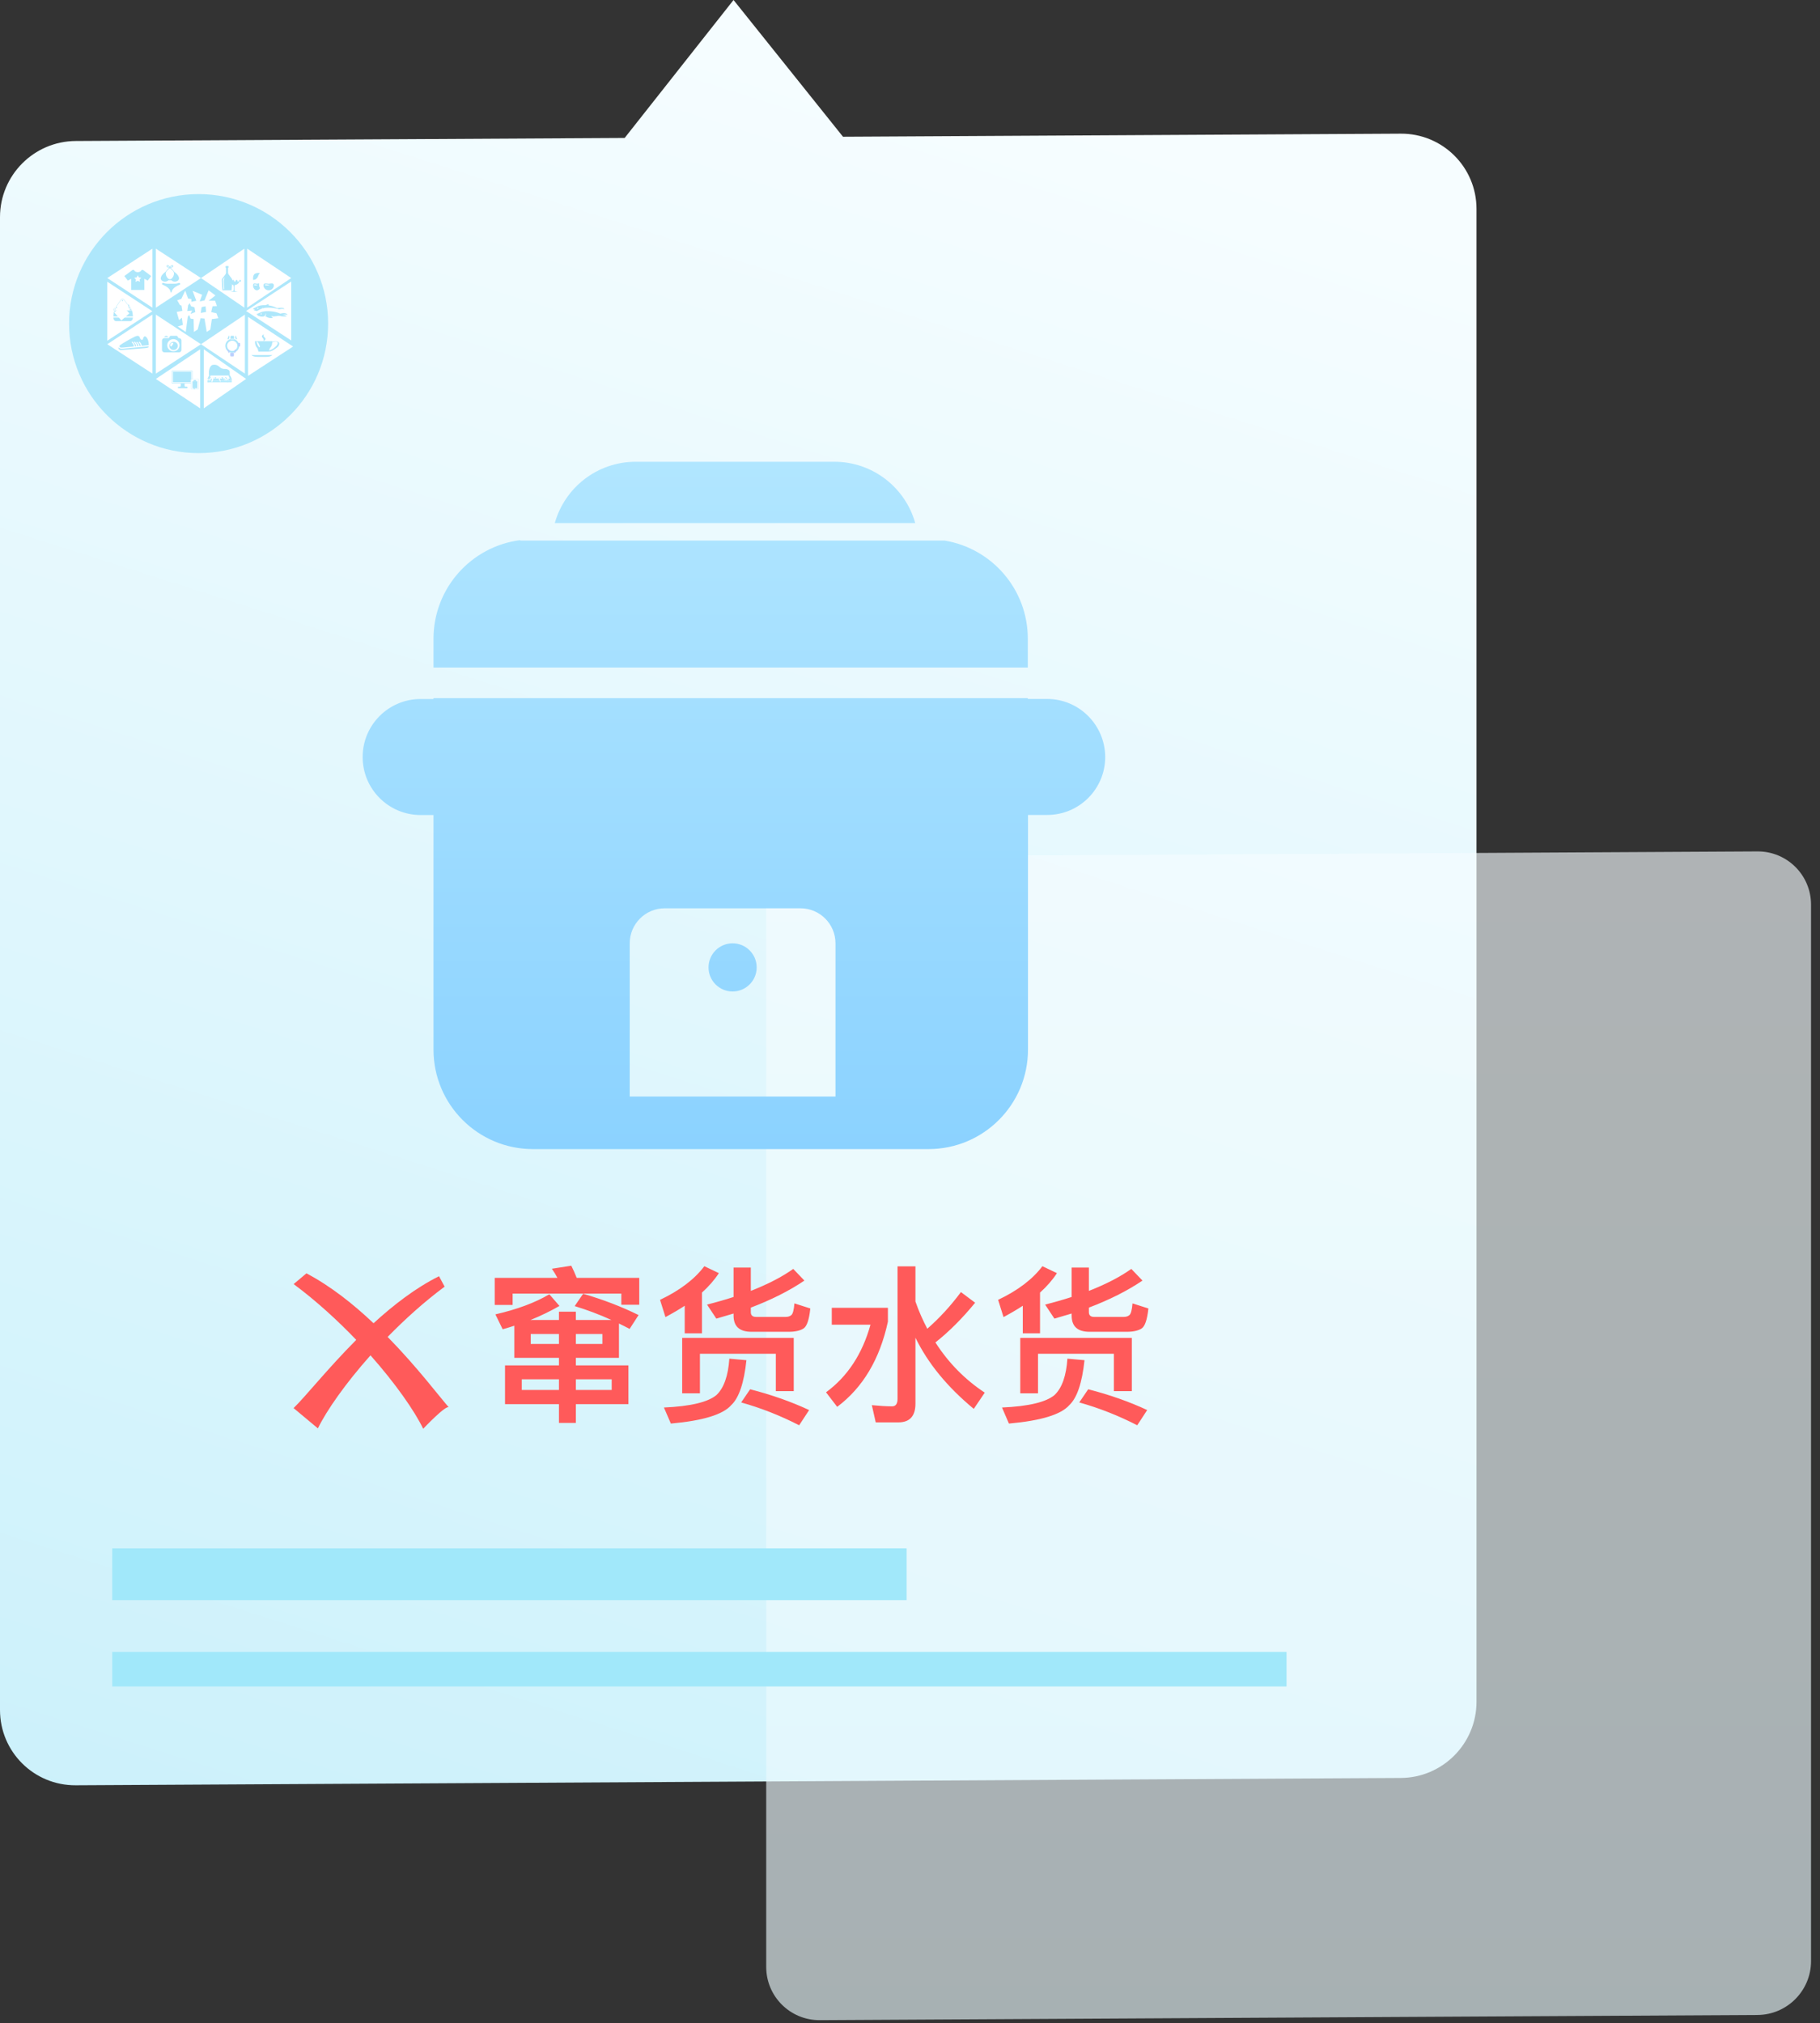
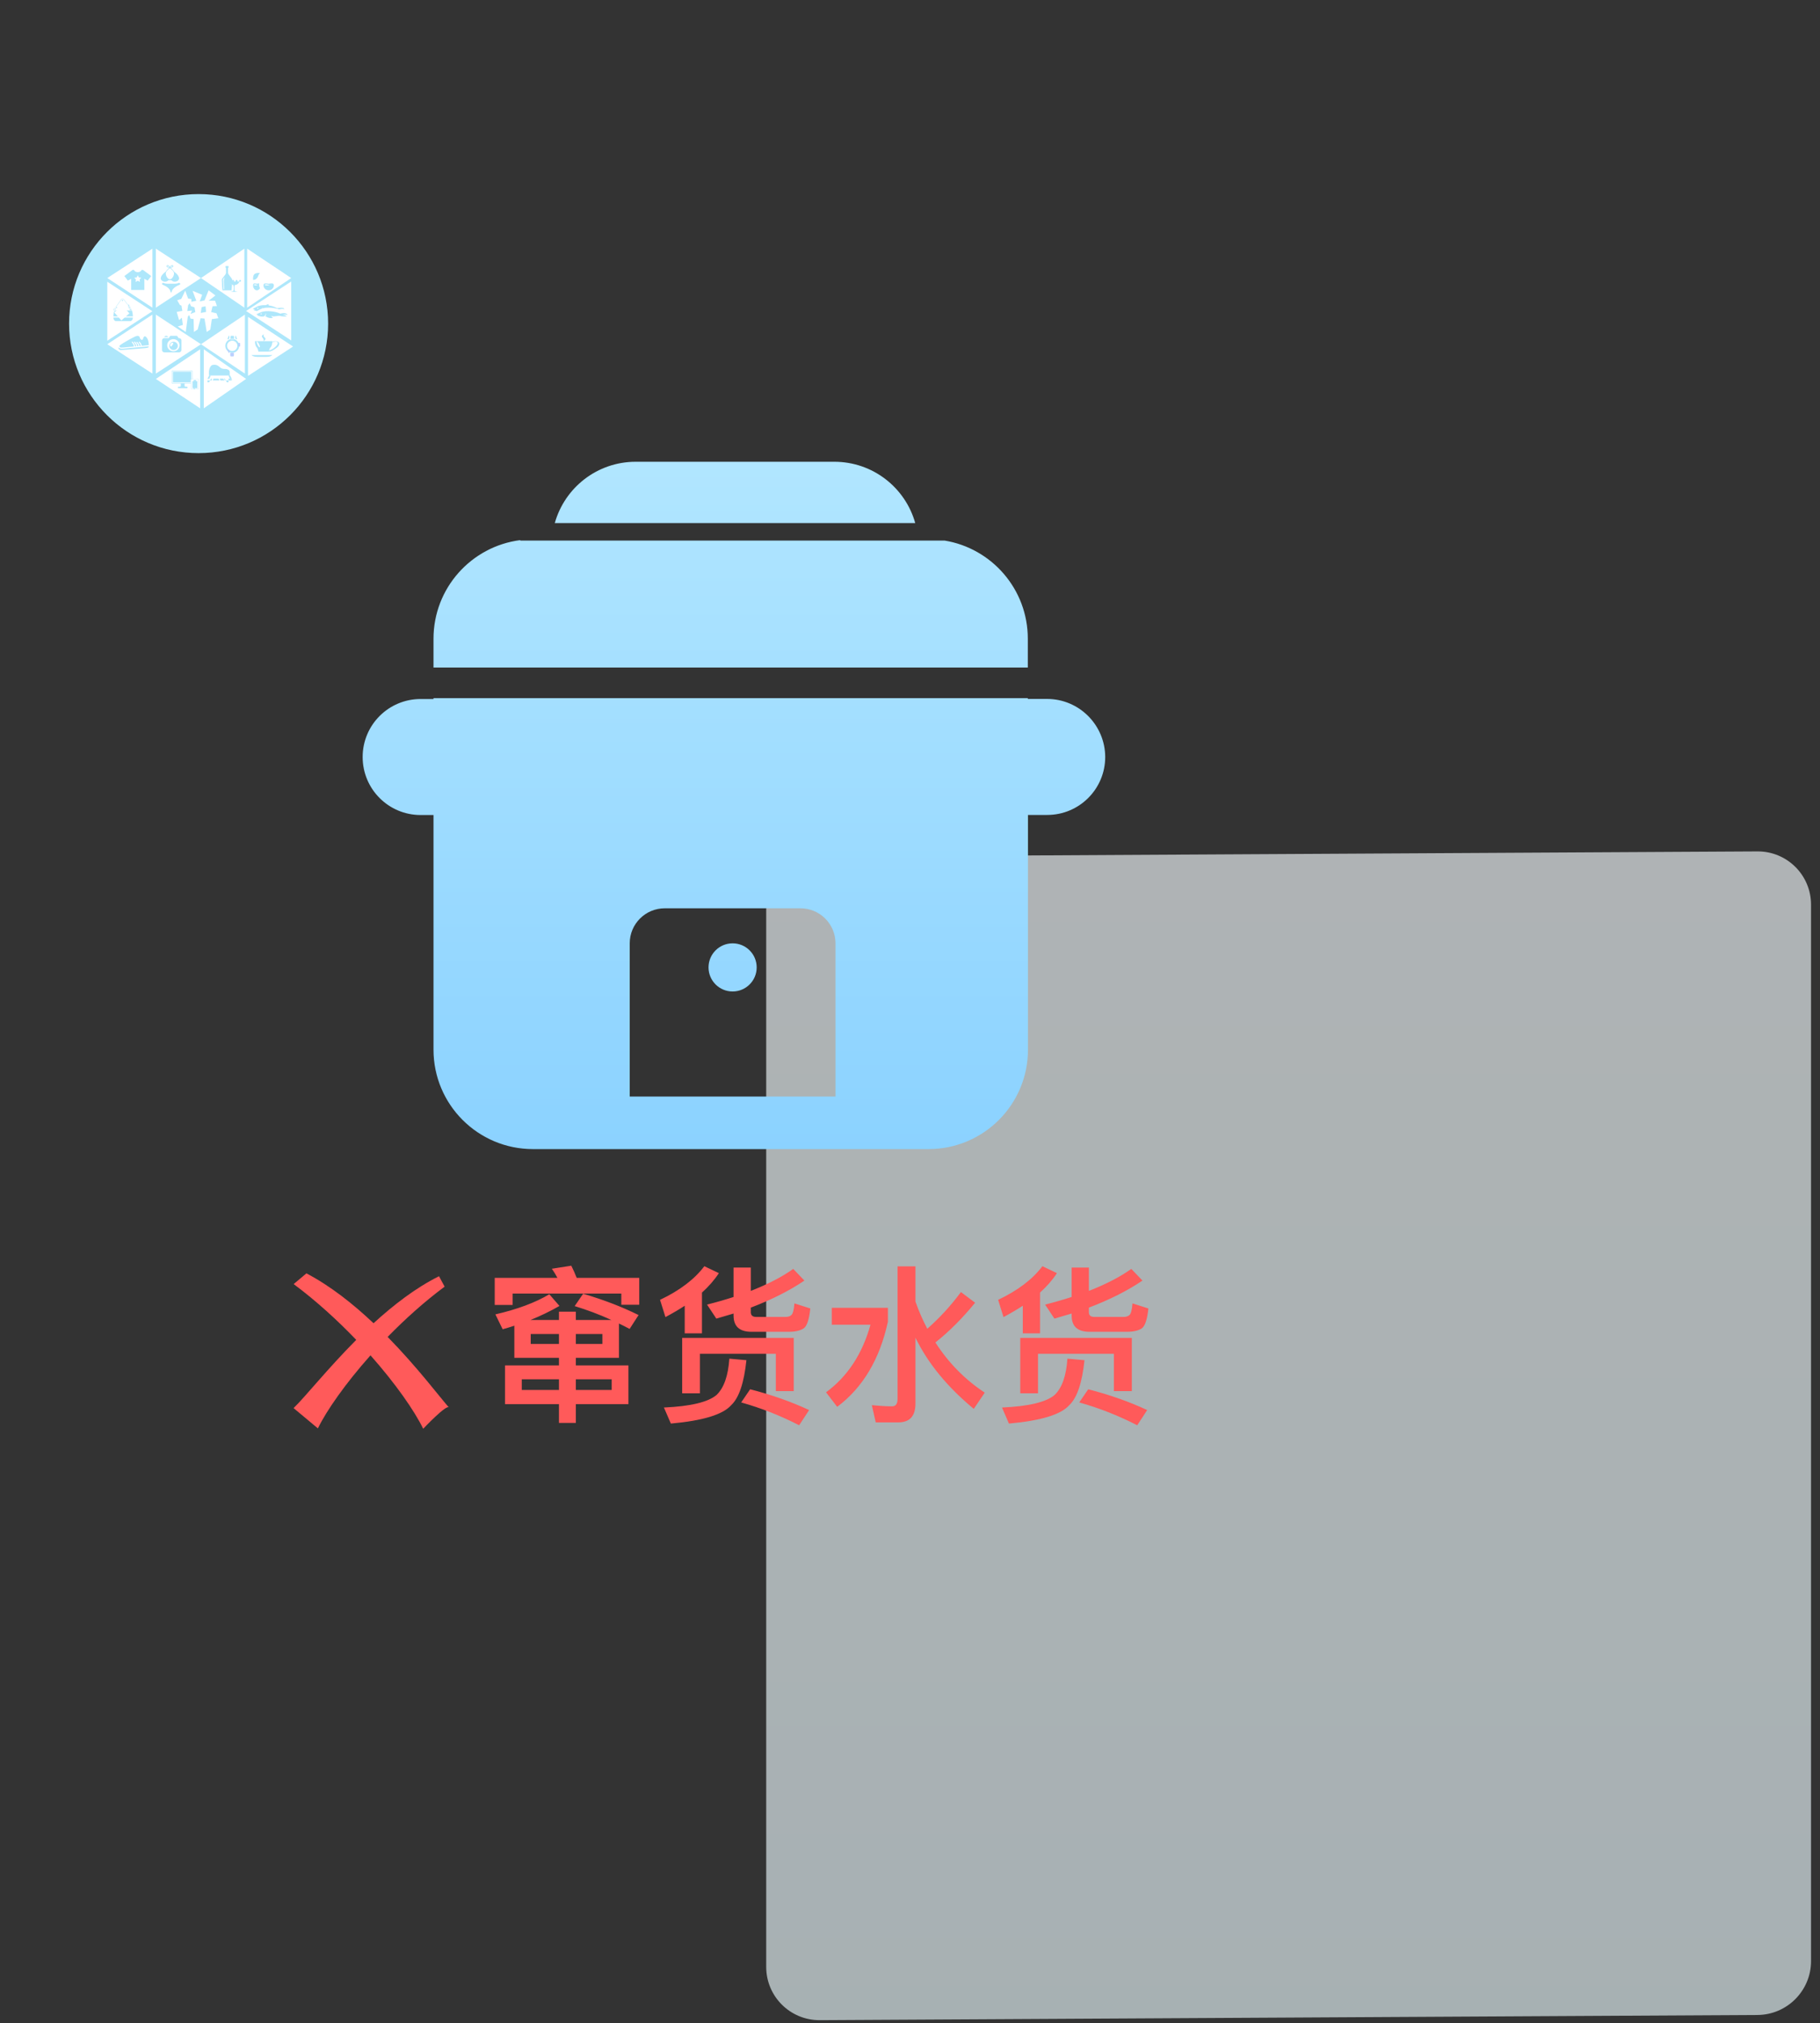
<svg xmlns="http://www.w3.org/2000/svg" width="170px" height="189px" viewBox="0 0 170 189" version="1.1">
  <rect x="0" y="0" width="170" height="189" fill="#333333" stroke="none" />
  <title>Slice 1</title>
  <desc>Created with Sketch.</desc>
  <defs>
    <linearGradient x1="50%" y1="0%" x2="21.432%" y2="106.075%" id="linearGradient-1">
      <stop stop-color="#F6FDFF" offset="0%" />
      <stop stop-color="#CCF1FB" offset="100%" />
    </linearGradient>
    <linearGradient x1="50%" y1="0%" x2="50%" y2="100%" id="linearGradient-2">
      <stop stop-color="#F6FDFF" offset="0%" />
      <stop stop-color="#EAF9FD" offset="100%" />
    </linearGradient>
    <linearGradient x1="50%" y1="0%" x2="50%" y2="100%" id="linearGradient-3">
      <stop stop-color="#B1E6FF" offset="0%" />
      <stop stop-color="#8BD2FF" offset="100%" />
    </linearGradient>
  </defs>
  <g id="Page-1" stroke="none" stroke-width="1" fill="none" fill-rule="evenodd">
    <g id="Group-6-Copy">
-       <path d="M58.347,12.887 L68.517,-4.54747351e-13 L78.742,12.774 L130.842,12.486 C134.748,12.464 137.915,15.613 137.915,19.519 L137.915,158.971 C137.915,162.877 134.748,166.061 130.842,166.082 L7.073,166.767 C3.166,166.788 0,163.639 0,159.733 L0,20.282 C0,16.376 3.166,13.192 7.073,13.171 L58.347,12.887 Z" id="Combined-Shape" fill="url(#linearGradient-1)" />
      <path d="M76.574,80.016 L164.159,79.532 C166.923,79.516 169.163,81.745 169.163,84.509 L169.163,183.19 C169.163,185.955 166.923,188.208 164.159,188.223 L76.574,188.707 C73.81,188.723 71.569,186.494 71.569,183.73 L71.569,85.049 C71.569,82.285 73.81,80.031 76.574,80.016 Z" id="Rectangle-84" fill="url(#linearGradient-2)" opacity="0.638" />
      <path d="M48.596,50.454 L48.596,50.495 L88.232,50.495 C92.642,51.218 96.004,55.045 96.004,59.661 L96.004,62.354 L40.492,62.354 L40.492,59.669 C40.492,54.938 44.024,51.036 48.596,50.454 Z M51.822,48.859 C52.749,45.554 55.78,43.134 59.381,43.134 L77.929,43.134 C81.531,43.134 84.564,45.556 85.488,48.859 L51.822,48.859 Z M40.492,65.217 L96.004,65.217 L96.004,65.289 L97.8,65.289 C100.796,65.289 103.219,67.719 103.234,70.707 C103.234,73.703 100.811,76.126 97.816,76.126 L96.02,76.126 L96.02,98.049 C96.02,103.182 91.863,107.339 86.73,107.339 L49.782,107.339 C44.649,107.339 40.492,103.182 40.492,98.049 L40.492,76.134 L39.293,76.134 C36.297,76.134 33.874,73.711 33.874,70.715 C33.874,67.719 36.297,65.296 39.293,65.296 L40.492,65.296 L40.492,65.217 Z M62.091,84.846 C60.284,84.846 58.82,86.311 58.82,88.118 L58.82,102.431 L78.04,102.431 L78.04,88.118 C78.04,86.311 76.575,84.846 74.769,84.846 L62.091,84.846 Z M68.43,92.616 C67.188,92.616 66.181,91.609 66.181,90.367 C66.181,89.125 67.188,88.118 68.43,88.118 C69.672,88.118 70.679,89.125 70.679,90.367 C70.679,91.609 69.672,92.616 68.43,92.616 Z" id="Combined-Shape" fill="url(#linearGradient-3)" />
      <path d="M28.623,118.946 L27.429,119.948 C29.555,121.53 31.535,123.345 33.275,125.16 C30.61,127.838 28.521,130.473 27.422,131.533 L29.693,133.427 C30.501,131.765 32.256,129.246 34.607,126.604 C36.959,129.261 38.721,131.794 39.529,133.464 C39.529,133.464 41.742,131.119 41.939,131.482 C41.087,130.524 39.005,127.737 36.209,124.884 C37.811,123.243 39.609,121.617 41.531,120.188 L41.007,119.215 C38.83,120.296 36.755,121.901 34.891,123.606 C33.013,121.828 30.887,120.137 28.623,118.946 Z" id="Shape" fill="#FF5A5A" fill-rule="nonzero" />
      <path d="M48.042,123.837 C47.663,123.963 47.3,124.074 46.952,124.168 L46.273,122.779 C48.326,122.305 50.015,121.674 51.31,120.9 L52.258,121.99 C51.436,122.463 50.536,122.905 49.558,123.3 L52.21,123.3 L52.21,122.526 L53.789,122.526 L53.789,123.3 L57.105,123.3 C55.968,122.779 54.815,122.353 53.679,122.005 L54.468,120.853 C56.363,121.405 58.084,122.068 59.647,122.842 L58.81,124.137 C58.463,123.947 58.131,123.789 57.815,123.632 L57.815,126.837 L53.789,126.837 L53.789,127.547 L58.699,127.547 L58.699,131.163 L53.789,131.163 L53.789,132.916 L52.21,132.916 L52.21,131.163 L47.173,131.163 L47.173,127.547 L52.21,127.547 L52.21,126.837 L48.042,126.837 L48.042,123.837 Z M56.268,125.542 L56.268,124.611 L53.789,124.611 L53.789,125.542 L56.268,125.542 Z M52.21,125.542 L52.21,124.611 L49.573,124.611 L49.573,125.542 L52.21,125.542 Z M57.136,129.837 L57.136,128.842 L53.789,128.842 L53.789,129.837 L57.136,129.837 Z M52.21,129.837 L52.21,128.842 L48.737,128.842 L48.737,129.837 L52.21,129.837 Z M59.71,119.369 L59.71,121.879 L58.036,121.879 L58.036,120.837 L47.884,120.837 L47.884,121.895 L46.21,121.895 L46.21,119.369 L52.068,119.369 C51.91,119.069 51.736,118.784 51.547,118.516 L53.363,118.232 C53.536,118.579 53.71,118.958 53.868,119.369 L59.71,119.369 Z M73.683,124.405 L70.194,124.405 C69.073,124.405 68.52,123.9 68.52,122.889 L68.52,122.7 L66.91,123.174 L66.041,121.863 C66.926,121.642 67.747,121.405 68.52,121.153 L68.52,118.405 L70.131,118.405 L70.131,120.584 C71.741,119.953 73.052,119.274 74.094,118.532 L75.136,119.621 C73.715,120.584 72.041,121.421 70.131,122.147 L70.131,122.574 C70.131,122.858 70.289,123.016 70.62,123.016 L73.368,123.016 C73.62,123.016 73.794,122.953 73.92,122.842 C74.062,122.716 74.157,122.353 74.204,121.753 L75.689,122.226 C75.578,123.3 75.357,123.916 75.041,124.105 C74.741,124.295 74.283,124.405 73.683,124.405 Z M74.141,124.974 L74.141,129.947 L72.468,129.947 L72.468,126.458 L65.378,126.458 L65.378,130.153 L63.72,130.153 L63.72,124.974 L74.141,124.974 Z M70.068,129.774 C72.089,130.295 73.92,130.942 75.578,131.716 L74.647,133.137 C72.894,132.237 71.094,131.526 69.231,131.005 L70.068,129.774 Z M68.126,126.916 L69.72,127.058 C69.499,129.174 69.026,130.579 68.299,131.258 C67.526,132.142 65.647,132.71 62.663,132.979 L62.015,131.479 C64.51,131.368 66.136,130.974 66.926,130.31 C67.62,129.647 68.015,128.526 68.126,126.916 Z M63.957,121.974 C63.405,122.337 62.805,122.684 62.157,123.032 L61.652,121.421 C63.515,120.537 64.889,119.479 65.789,118.279 L67.147,118.926 C66.736,119.558 66.199,120.174 65.568,120.742 L65.568,124.547 L63.957,124.547 L63.957,121.974 Z M77.694,122.163 L82.936,122.163 L82.936,123.458 C82.178,126.963 80.599,129.616 78.199,131.416 L77.157,130.058 C79.178,128.574 80.552,126.458 81.31,123.742 L77.694,123.742 L77.694,122.163 Z M89.757,120.695 L91.083,121.69 C89.883,123.158 88.652,124.389 87.373,125.4 C88.588,127.295 90.12,128.858 91.983,130.089 L90.957,131.605 C88.494,129.568 86.678,127.358 85.509,124.958 L85.509,131.116 C85.509,132.284 84.973,132.868 83.899,132.868 L81.799,132.868 L81.436,131.258 C82.099,131.321 82.731,131.368 83.331,131.368 C83.662,131.368 83.836,131.131 83.836,130.689 L83.836,118.295 L85.509,118.295 L85.509,121.579 C85.825,122.495 86.204,123.332 86.615,124.121 C87.767,123.111 88.809,121.974 89.757,120.695 Z M105.262,124.405 L101.772,124.405 C100.651,124.405 100.099,123.9 100.099,122.889 L100.099,122.7 L98.488,123.174 L97.62,121.863 C98.504,121.642 99.325,121.405 100.099,121.153 L100.099,118.405 L101.709,118.405 L101.709,120.584 C103.32,119.953 104.63,119.274 105.672,118.532 L106.714,119.621 C105.293,120.584 103.62,121.421 101.709,122.147 L101.709,122.574 C101.709,122.858 101.867,123.016 102.199,123.016 L104.946,123.016 C105.199,123.016 105.372,122.953 105.499,122.842 C105.641,122.716 105.735,122.353 105.783,121.753 L107.267,122.226 C107.156,123.3 106.935,123.916 106.62,124.105 C106.32,124.295 105.862,124.405 105.262,124.405 Z M105.72,124.974 L105.72,129.947 L104.046,129.947 L104.046,126.458 L96.957,126.458 L96.957,130.153 L95.299,130.153 L95.299,124.974 L105.72,124.974 Z M101.646,129.774 C103.667,130.295 105.499,130.942 107.156,131.716 L106.225,133.137 C104.472,132.237 102.672,131.526 100.809,131.005 L101.646,129.774 Z M99.704,126.916 L101.299,127.058 C101.078,129.174 100.604,130.579 99.878,131.258 C99.104,132.142 97.225,132.71 94.241,132.979 L93.594,131.479 C96.088,131.368 97.714,130.974 98.504,130.31 C99.199,129.647 99.593,128.526 99.704,126.916 Z M95.536,121.974 C94.983,122.337 94.383,122.684 93.736,123.032 L93.23,121.421 C95.093,120.537 96.467,119.479 97.367,118.279 L98.725,118.926 C98.314,119.558 97.778,120.174 97.146,120.742 L97.146,124.547 L95.536,124.547 L95.536,121.974 Z" id="窜货水货" fill="#FF5A5A" />
-       <path d="M10.485,144.632 L84.684,144.632 L84.684,149.471 L10.485,149.471 L10.485,144.632 Z M10.485,157.536 L10.485,154.31 L120.171,154.31 L120.171,157.536 L10.485,157.536 Z" id="Combined-Shape" fill="#A1E8FA" />
      <circle id="Oval-2" fill="#AEE7FB" cx="18.55" cy="30.229" r="12.098" />
      <g id="Nipic_23260092_20190603105335568422" transform="translate(10.022, 23.229)" fill-rule="nonzero">
        <path d="M8.083,13.129 L7.919,13.129 C7.888,13.129 7.862,13.107 7.862,13.079 L7.862,12.224 C7.862,12.211 7.868,12.198 7.879,12.189 C7.889,12.18 7.902,12.175 7.916,12.174 L7.916,12.156 C7.897,12.156 7.878,12.164 7.864,12.176 C7.849,12.189 7.841,12.206 7.841,12.224 L7.841,13.079 C7.841,13.117 7.876,13.147 7.919,13.148 L8.446,13.148 C8.489,13.148 8.524,13.117 8.524,13.079 L8.524,12.224 C8.524,12.206 8.516,12.189 8.501,12.176 C8.487,12.163 8.467,12.156 8.446,12.156 L7.955,12.156 L7.955,12.174 L8.446,12.174 C8.461,12.174 8.476,12.18 8.486,12.189 C8.497,12.198 8.503,12.211 8.503,12.224 L8.503,13.079 C8.503,13.107 8.477,13.129 8.446,13.129 L8.168,13.129 C8.158,13.14 8.143,13.148 8.126,13.148 C8.109,13.148 8.093,13.14 8.083,13.129 Z M7.955,12.156 L7.955,11.452 C7.955,11.415 7.925,11.385 7.887,11.384 L6.087,11.384 C6.05,11.384 6.019,11.414 6.019,11.451 L6.019,12.529 C6.019,12.566 6.049,12.596 6.087,12.597 L7.805,12.597 L7.805,12.557 L6.087,12.557 C6.071,12.557 6.058,12.544 6.058,12.529 L6.058,11.452 C6.058,11.436 6.071,11.423 6.087,11.423 L7.887,11.423 C7.903,11.423 7.916,11.436 7.916,11.452 L7.916,12.156 C7.917,12.156 7.918,12.156 7.919,12.156 L7.955,12.156 Z M6.866,12.597 L6.866,12.805 C6.866,12.853 6.83,12.893 6.784,12.893 L6.66,12.893 C6.623,12.892 6.592,12.921 6.588,12.961 C6.587,12.981 6.594,13 6.607,13.015 C6.62,13.029 6.638,13.037 6.656,13.037 L7.431,13.037 C7.45,13.037 7.468,13.029 7.481,13.015 C7.493,13 7.5,12.981 7.499,12.961 C7.495,12.921 7.464,12.892 7.427,12.893 L7.303,12.893 C7.258,12.893 7.221,12.853 7.221,12.805 L7.221,12.597 L6.866,12.597 Z M8.673,9.4 L8.673,14.911 L4.538,12.167 L8.673,9.4 Z M7.841,11.53 C7.841,11.52 7.837,11.511 7.83,11.505 C7.823,11.498 7.814,11.494 7.804,11.494 L6.169,11.494 C6.149,11.494 6.133,11.51 6.133,11.53 L6.133,12.451 C6.133,12.471 6.149,12.486 6.169,12.486 L7.779,12.486 L7.779,12.257 C7.779,12.243 7.785,12.231 7.794,12.221 C7.804,12.212 7.817,12.206 7.831,12.206 L7.841,12.206 L7.841,11.53 Z M7.955,12.174 L7.919,12.174 C7.918,12.174 7.917,12.174 7.916,12.174 L7.916,12.217 L7.955,12.217 L7.955,12.174 Z M8.276,12.366 C8.282,12.366 8.287,12.361 8.291,12.351 C8.294,12.342 8.297,12.329 8.297,12.316 C8.297,12.288 8.287,12.266 8.276,12.266 L8.089,12.266 C8.078,12.266 8.069,12.288 8.069,12.316 C8.069,12.344 8.078,12.366 8.089,12.366 L8.276,12.366 Z M7.955,12.376 L7.955,13.037 L8.41,13.037 L8.41,12.376 L7.955,12.376 Z M8.083,13.129 L8.168,13.129 C8.177,13.119 8.183,13.107 8.183,13.093 C8.183,13.062 8.157,13.037 8.126,13.037 C8.094,13.037 8.069,13.062 8.069,13.093 C8.069,13.107 8.074,13.119 8.083,13.129 Z" id="Combined-Shape" fill="#FFFFFF" />
        <path d="M9.534,12.141 L9.527,12.156 L9.358,12.156 L9.365,12.141 L9.358,12.141 L9.358,12.48 L9.511,12.48 L9.604,12.31 L11.071,12.31 L11.164,12.48 L11.318,12.48 L11.318,12.31 L11.627,12.31 L11.627,12.141 L11.619,12.141 L11.452,11.817 L11.436,11.817 L11.436,11.493 C11.407,11.296 11.166,11.246 11.054,11.238 C10.912,11.229 10.745,11.263 10.549,11.1 C10.354,10.936 10.234,10.814 9.884,10.851 C9.535,10.888 9.491,11.493 9.491,11.493 L9.491,11.832 L9.525,11.832 L9.365,12.141 L9.358,12.141 L9.358,12.31 L9.604,12.31 L9.697,12.141 L9.697,12.141 L11.451,12.141 L11.33,11.864 L9.655,11.864 L9.534,12.141 L9.697,12.141 Z M12.966,12.167 L9.013,14.911 L9.013,9.4 L12.966,12.167 Z M11.451,12.141 L11.619,12.141 L11.627,12.156 L11.458,12.156 L11.451,12.141 Z M9.525,11.832 L9.533,11.817 L11.436,11.817 L11.436,11.832 L9.525,11.832 Z M11.318,12.31 L11.071,12.31 L10.979,12.141 L11.318,12.141 L11.318,12.31 Z M10.979,12.141 L11.318,12.141 L10.979,12.141 Z" id="Combined-Shape" fill="#FFFFFF" />
        <path d="M2.264,5.776 L2.264,5.748 C2.259,5.753 2.254,5.758 2.247,5.762 L2.241,5.766 C2.228,5.773 2.213,5.777 2.198,5.776 C2.194,5.776 2.19,5.776 2.186,5.776 C2.178,5.775 2.171,5.773 2.164,5.77 L2.164,5.776 L2.264,5.776 Z M2.164,5.77 L2.164,5.728 L2.092,5.641 C2.086,5.634 2.084,5.625 2.086,5.616 C2.087,5.608 2.093,5.6 2.101,5.595 L2.108,5.591 C2.114,5.587 2.122,5.585 2.13,5.585 L2.136,5.585 C2.146,5.587 2.155,5.592 2.161,5.599 L2.216,5.666 L2.258,5.666 L2.19,5.583 C2.179,5.569 2.162,5.56 2.142,5.557 C2.123,5.554 2.103,5.558 2.087,5.568 L2.081,5.572 C2.065,5.582 2.054,5.596 2.051,5.613 C2.048,5.63 2.052,5.646 2.064,5.66 L2.138,5.75 C2.145,5.759 2.154,5.765 2.164,5.77 Z M2.264,5.673 L2.264,5.748 C2.27,5.74 2.275,5.731 2.277,5.721 C2.28,5.704 2.275,5.687 2.264,5.673 L2.264,5.673 Z M2.078,5.556 L2.04,5.496 L1.979,5.421 C1.973,5.414 1.97,5.405 1.972,5.397 C1.974,5.388 1.979,5.38 1.987,5.375 L1.994,5.371 C2,5.367 2.008,5.365 2.016,5.365 C2.028,5.365 2.04,5.37 2.048,5.379 L2.092,5.432 L2.11,5.42 L2.162,5.502 C2.163,5.501 2.163,5.5 2.163,5.5 C2.166,5.483 2.162,5.466 2.15,5.452 L2.076,5.362 C2.052,5.334 2.006,5.327 1.973,5.347 L1.967,5.351 C1.934,5.372 1.926,5.411 1.95,5.44 L2.024,5.53 C2.035,5.544 2.052,5.553 2.072,5.556 C2.074,5.556 2.076,5.556 2.078,5.556 Z M2.151,5.525 L2.108,5.553 C2.115,5.551 2.121,5.548 2.127,5.545 L2.133,5.541 C2.14,5.536 2.146,5.531 2.151,5.525 Z M0,3.089 L4.214,5.844 L0,8.599 L0,3.089 Z M0.569,6.438 C0.594,6.761 0.802,6.768 0.802,6.768 L2.159,6.768 C2.159,6.768 2.367,6.761 2.392,6.438 L0.569,6.438 Z M0.649,5.776 C0.653,5.776 0.658,5.776 0.662,5.775 C0.681,5.773 0.698,5.763 0.709,5.75 L0.784,5.66 C0.795,5.646 0.8,5.629 0.796,5.613 C0.793,5.596 0.782,5.581 0.765,5.572 L0.759,5.568 C0.743,5.558 0.724,5.554 0.705,5.557 C0.686,5.56 0.669,5.569 0.657,5.582 L0.583,5.672 C0.56,5.701 0.567,5.74 0.6,5.761 L0.607,5.765 C0.619,5.772 0.634,5.776 0.649,5.776 Z M0.717,5.587 C0.725,5.587 0.733,5.589 0.739,5.593 L0.746,5.597 C0.754,5.602 0.76,5.61 0.761,5.618 C0.763,5.627 0.761,5.636 0.755,5.643 L0.68,5.732 C0.675,5.74 0.666,5.745 0.656,5.746 C0.646,5.747 0.635,5.745 0.627,5.74 L0.621,5.736 C0.612,5.731 0.607,5.724 0.605,5.715 C0.603,5.706 0.606,5.697 0.612,5.69 L0.686,5.6 C0.692,5.593 0.701,5.588 0.711,5.587 L0.717,5.587 Z M0.885,5.455 C0.86,5.437 0.825,5.443 0.808,5.468 C0.79,5.493 0.796,5.527 0.821,5.545 L0.824,5.547 C0.849,5.564 0.883,5.559 0.901,5.534 C0.918,5.509 0.912,5.475 0.888,5.457 L0.885,5.455 Z M2.027,5.324 C2.051,5.307 2.057,5.272 2.039,5.247 C2.022,5.223 1.987,5.217 1.963,5.234 L1.96,5.237 C1.935,5.254 1.929,5.289 1.947,5.313 C1.964,5.338 1.999,5.344 2.024,5.326 L2.027,5.324 Z M1.481,4.84 C1.481,4.809 1.455,4.784 1.424,4.784 C1.392,4.784 1.367,4.809 1.367,4.84 C1.367,4.87 1.392,4.895 1.424,4.895 C1.455,4.895 1.481,4.87 1.481,4.84 Z M2.078,5.556 L2.086,5.567 L2.108,5.553 C2.1,5.555 2.092,5.556 2.084,5.556 C2.082,5.556 2.08,5.556 2.078,5.556 Z M2.162,5.502 C2.161,5.51 2.157,5.518 2.151,5.525 L2.17,5.513 L2.162,5.502 Z M2.092,5.432 L2.026,5.474 L2.04,5.496 L2.053,5.512 C2.059,5.519 2.068,5.524 2.078,5.525 C2.088,5.527 2.098,5.524 2.107,5.519 L2.113,5.515 C2.121,5.51 2.127,5.503 2.129,5.494 C2.13,5.485 2.128,5.476 2.122,5.469 L2.092,5.432 Z M2.258,5.666 L2.264,5.673 L2.264,5.666 L2.258,5.666 Z M2.216,5.666 L2.164,5.666 L2.164,5.728 L2.167,5.732 C2.173,5.739 2.182,5.744 2.192,5.745 C2.202,5.746 2.212,5.744 2.22,5.739 L2.227,5.735 C2.235,5.73 2.24,5.723 2.242,5.714 C2.244,5.705 2.241,5.696 2.235,5.689 L2.216,5.666 Z M0.822,5.446 L1.296,4.782 C1.296,4.781 1.354,4.702 1.422,4.702 C1.49,4.702 1.549,4.782 1.549,4.782 L1.912,5.262 L1.936,5.246 L1.573,4.766 C1.571,4.762 1.505,4.674 1.422,4.674 C1.339,4.674 1.273,4.762 1.271,4.766 L0.797,5.43 L0.822,5.446 Z M2.389,6.267 C2.353,5.891 2.304,5.776 2.304,5.776 L0.766,5.776 L0.627,5.885 C0.601,6.012 0.583,6.139 0.572,6.267 C0.57,6.287 0.569,6.307 0.569,6.327 L2.392,6.327 C2.391,6.308 2.391,6.288 2.389,6.267 Z" id="Combined-Shape" fill="#FFFFFF" />
        <path d="M4.214,6.159 L4.214,11.669 L0,8.926 L4.214,6.159 Z M3.689,8.316 C3.49,8.058 3.383,8.24 3.339,8.421 C3.294,8.601 3.092,8.513 3.037,8.312 C2.983,8.112 2.822,8.101 2.575,8.216 C2.328,8.33 1.437,8.825 1.204,9.002 C1.141,9.049 1.114,9.111 1.167,9.191 C1.22,9.27 1.382,9.247 1.673,9.218 C1.808,9.205 2.15,9.173 2.488,9.142 C2.476,9 2.409,8.868 2.3,8.772 C2.285,8.762 2.277,8.744 2.28,8.726 C2.283,8.709 2.295,8.694 2.313,8.688 C2.33,8.682 2.349,8.686 2.363,8.699 C2.493,8.81 2.573,8.966 2.588,9.133 L2.689,9.123 C2.688,8.916 2.516,8.767 2.514,8.765 C2.496,8.747 2.494,8.719 2.512,8.7 C2.529,8.681 2.559,8.678 2.579,8.694 C2.588,8.701 2.782,8.868 2.788,9.114 L2.904,9.103 C2.89,8.921 2.738,8.796 2.736,8.794 C2.721,8.784 2.714,8.766 2.717,8.749 C2.72,8.731 2.732,8.717 2.75,8.711 C2.767,8.705 2.786,8.709 2.8,8.721 C2.807,8.728 2.984,8.873 3.002,9.094 L3.12,9.083 C3.104,8.925 2.951,8.77 2.949,8.768 C2.935,8.749 2.938,8.722 2.956,8.706 C2.973,8.69 3.001,8.689 3.02,8.703 C3.028,8.711 3.199,8.883 3.219,9.074 C3.273,9.069 3.311,9.065 3.325,9.063 C3.428,9.051 3.872,9.013 3.872,9.013 C3.872,9.013 3.888,8.574 3.689,8.316 Z M1.025,9.222 C1.025,9.222 1.027,9.46 1.26,9.465 C1.493,9.471 3.347,9.304 3.518,9.293 C3.689,9.282 3.861,9.237 3.87,9.189 C3.88,9.142 3.857,9.13 3.778,9.136 C3.699,9.141 1.899,9.291 1.772,9.313 C1.644,9.335 1.305,9.363 1.216,9.33 C1.148,9.301 1.084,9.265 1.025,9.222 Z" id="Combined-Shape" fill="#FFFFFF" />
        <path d="M4.214,5.511 L0,2.744 L4.214,0 L4.214,5.511 Z M4.1,2.557 L3.333,1.984 L3.204,1.984 C3.163,2.105 3.019,2.195 2.848,2.195 C2.676,2.195 2.532,2.105 2.491,1.984 L2.362,1.984 L1.594,2.557 L1.922,2.982 L2.232,2.811 L2.232,3.857 L3.462,3.857 L3.462,2.812 L3.771,2.983 L4.1,2.557 Z M2.742,2.684 L2.848,2.486 L2.952,2.684 L3.178,2.72 L3.016,2.879 L3.052,3.1 L2.847,3 L2.642,3.1 L2.677,2.879 L2.516,2.72 L2.742,2.684 Z" id="Combined-Shape" fill="#FFFFFF" />
        <path d="M4.538,6.159 L8.752,8.926 L4.538,11.669 L4.538,6.159 Z M5.677,8.253 C5.663,8.189 5.591,8.143 5.506,8.143 C5.422,8.143 5.349,8.189 5.335,8.253 L5.677,8.253 Z M6.7,8.353 L6.654,8.353 L6.518,8.143 L5.879,8.143 L5.744,8.353 L5.336,8.353 C5.21,8.354 5.108,8.455 5.108,8.58 L5.108,9.459 C5.108,9.584 5.21,9.686 5.337,9.686 L6.7,9.686 C6.761,9.686 6.819,9.662 6.862,9.619 C6.906,9.577 6.93,9.519 6.93,9.459 L6.93,8.58 C6.93,8.455 6.827,8.353 6.7,8.353 Z M6.172,9.588 C5.854,9.588 5.596,9.333 5.596,9.019 C5.596,8.705 5.854,8.451 6.172,8.451 C6.491,8.451 6.749,8.705 6.749,9.019 C6.749,9.333 6.491,9.588 6.172,9.588 Z M6.588,9.079 C6.588,8.866 6.41,8.694 6.19,8.694 C6.028,8.694 5.883,8.788 5.821,8.932 C5.76,9.076 5.794,9.242 5.908,9.352 C6.022,9.463 6.193,9.496 6.342,9.436 C6.491,9.376 6.588,9.235 6.588,9.079 Z M5.913,8.889 C5.973,8.801 6.074,8.764 6.139,8.805 C6.204,8.847 6.145,8.912 6.085,9 C6.024,9.088 5.985,9.165 5.92,9.123 C5.856,9.082 5.852,8.977 5.913,8.889 Z" id="Combined-Shape" fill="#FFFFFF" />
        <path d="M4.538,5.511 L4.538,0 L8.752,2.744 L4.538,5.511 Z M6.653,3.208 C6.503,3.286 6.155,3.279 6.018,3.272 C5.981,3.271 5.943,3.271 5.905,3.272 C5.768,3.279 5.42,3.286 5.27,3.208 C5.171,3.156 5.041,3.293 5.147,3.354 C5.289,3.434 5.861,3.619 5.915,4.078 L6.009,4.078 C6.062,3.619 6.634,3.434 6.776,3.354 C6.883,3.293 6.752,3.156 6.653,3.208 Z M6.254,2.164 C6.254,2.164 6.039,1.852 5.885,1.777 C5.885,1.777 6.161,1.79 6.165,1.636 C6.169,1.483 5.912,1.522 5.847,1.731 C5.782,1.522 5.526,1.483 5.53,1.636 C5.533,1.79 5.81,1.777 5.81,1.777 C5.656,1.852 5.441,2.164 5.441,2.164 C5.077,2.407 4.815,2.815 5.144,3.013 C5.473,3.212 5.72,2.94 5.72,2.94 L5.977,2.94 C5.977,2.94 6.225,3.212 6.553,3.013 C6.88,2.815 6.618,2.407 6.254,2.164 Z M6.083,1.629 C6.131,1.706 5.911,1.746 5.911,1.746 C5.911,1.746 6.035,1.552 6.083,1.629 Z M5.611,1.629 C5.66,1.552 5.784,1.746 5.784,1.746 C5.784,1.746 5.563,1.708 5.611,1.629 Z M5.847,2.86 C5.615,2.86 5.401,2.434 5.48,2.219 C5.558,2.005 5.847,1.819 5.847,1.819 C5.847,1.819 6.136,2.005 6.215,2.219 C6.294,2.434 6.079,2.86 5.847,2.86 Z" id="Combined-Shape" fill="#FFFFFF" />
        <path d="M11.503,8.45 C11.311,8.501 11.149,8.639 11.071,8.828 C10.97,9.07 11.026,9.349 11.211,9.535 C11.396,9.72 11.675,9.776 11.918,9.675 C12.16,9.575 12.318,9.339 12.318,9.076 C12.318,8.905 12.25,8.74 12.128,8.618 C12.048,8.538 11.949,8.481 11.841,8.451 L11.841,8.481 L11.503,8.481 L11.503,8.45 Z M8.752,8.926 L12.851,6.159 L12.851,11.669 L8.752,8.926 Z M11.853,9.521 C11.674,9.595 11.467,9.554 11.329,9.416 C11.192,9.279 11.151,9.072 11.225,8.892 C11.3,8.713 11.475,8.596 11.67,8.596 C11.797,8.596 11.92,8.646 12.01,8.737 C12.1,8.827 12.15,8.949 12.15,9.076 C12.15,9.271 12.033,9.446 11.853,9.521 Z M11.336,8.142 L11.228,8.448 L11.282,8.481 L11.398,8.378 L11.398,8.142 L11.336,8.142 Z M12.013,8.142 L11.952,8.142 L11.952,8.378 L12.067,8.481 L12.121,8.448 L12.013,8.142 Z M11.503,8.45 C11.556,8.436 11.612,8.428 11.67,8.428 C11.728,8.428 11.786,8.436 11.841,8.451 L11.841,8.234 C11.841,8.183 11.814,8.142 11.78,8.142 L11.564,8.142 C11.548,8.142 11.532,8.152 11.521,8.169 C11.509,8.186 11.503,8.209 11.503,8.234 L11.503,8.45 Z" id="Combined-Shape" fill="#FFFFFF" />
        <path d="M12.148,2.726 C12.158,2.712 12.163,2.696 12.163,2.678 C12.163,2.666 12.161,2.655 12.156,2.645 C12.155,2.64 12.152,2.635 12.149,2.631 C12.139,2.617 12.126,2.606 12.111,2.6 C12.1,2.595 12.09,2.593 12.079,2.593 C12.079,2.593 12.079,2.593 12.078,2.593 C12.078,2.593 12.078,2.593 12.078,2.593 C12.061,2.593 12.044,2.599 12.031,2.608 C12.018,2.617 12.007,2.63 12,2.645 C11.987,2.677 11.994,2.713 12.018,2.738 C12.039,2.758 12.067,2.766 12.095,2.761 C12.134,2.753 12.163,2.719 12.163,2.678 C12.163,2.667 12.161,2.656 12.157,2.646 C12.157,2.646 12.157,2.646 12.157,2.646 C12.152,2.635 12.146,2.626 12.138,2.618 C12.123,2.602 12.101,2.593 12.079,2.593 C12.044,2.593 12.013,2.614 12,2.645 C11.987,2.677 11.994,2.713 12.018,2.738 C12.034,2.753 12.055,2.763 12.078,2.763 C12.09,2.763 12.101,2.76 12.111,2.756 C12.127,2.75 12.14,2.739 12.149,2.725 Z M11.648,3.361 C11.687,3.376 11.728,3.387 11.772,3.393 L11.77,3.394 C11.798,3.476 11.811,3.563 11.809,3.65 C11.809,3.811 11.803,3.931 11.754,3.961 C11.669,4.014 11.515,4.017 11.515,4.017 L11.515,4.031 L12.164,4.031 L12.164,4.016 C12.164,4.016 12.009,4.014 11.924,3.961 C11.876,3.931 11.869,3.811 11.869,3.65 C11.867,3.564 11.88,3.478 11.908,3.397 C12.123,3.377 12.298,3.239 12.34,3.06 L12.14,3.06 C12.154,3.045 12.163,3.025 12.163,3.002 C12.163,2.955 12.125,2.917 12.078,2.917 C12.032,2.917 11.994,2.955 11.994,3.002 C11.994,3.025 12.002,3.045 12.017,3.06 L11.816,3.06 C11.83,3.045 11.839,3.025 11.839,3.002 C11.839,2.955 11.801,2.917 11.754,2.917 C11.707,2.917 11.669,2.955 11.669,3.002 C11.669,3.025 11.678,3.045 11.693,3.06 L11.368,3.06 C11.37,3.07 11.373,3.079 11.376,3.089 L11.391,3.128 C11.392,3.13 11.392,3.131 11.393,3.132 C11.404,3.156 11.418,3.179 11.434,3.201 C11.482,3.261 11.556,3.313 11.649,3.352 C11.648,3.355 11.648,3.358 11.648,3.361 Z M8.752,2.744 L12.801,2.27373675e-13 L12.801,5.511 L8.752,2.744 Z M12.487,3.002 C12.487,2.98 12.478,2.958 12.462,2.942 C12.446,2.926 12.425,2.917 12.402,2.917 C12.355,2.918 12.318,2.956 12.318,3.002 C12.318,3.049 12.356,3.087 12.403,3.087 C12.449,3.087 12.487,3.049 12.487,3.002 Z M11.648,3.361 C11.56,3.327 11.485,3.271 11.434,3.201 C11.417,3.179 11.403,3.156 11.393,3.132 C11.386,3.118 11.38,3.104 11.376,3.089 L11.364,3.058 L11.665,3.058 C11.67,3 11.671,2.942 11.668,2.884 C11.641,2.748 11.279,2.418 11.279,2.263 L11.279,1.786 L11.287,1.786 C11.31,1.786 11.328,1.77 11.328,1.751 L11.328,1.656 C11.328,1.637 11.31,1.621 11.287,1.621 L11.08,1.621 C11.057,1.621 11.039,1.637 11.039,1.656 L11.039,1.751 C11.039,1.77 11.057,1.786 11.08,1.786 L11.088,1.786 L11.088,2.263 C11.088,2.418 10.726,2.748 10.699,2.884 C10.685,2.958 10.756,3.89 10.756,3.89 L11.61,3.89 C11.61,3.89 11.631,3.621 11.648,3.361 Z M10.891,2.974 C10.88,3.093 10.932,3.793 10.932,3.793 L10.875,3.793 C10.875,3.793 10.813,3.088 10.814,2.944 C10.815,2.801 10.967,2.675 10.967,2.675 C10.926,2.771 10.901,2.872 10.891,2.974 Z" id="Combined-Shape" fill="#FFFFFF" />
        <path d="M17.18,3.065 L17.18,8.575 L12.966,5.82 L17.18,3.065 Z M16.378,6.181 C16.378,6.181 16.521,6.117 16.856,6.181 C16.856,6.181 16.686,5.905 16.161,6.072 C16.161,6.072 15.772,5.858 15.069,5.836 C14.383,5.815 14.161,6.049 14.015,6.088 C13.965,6.101 13.905,6.141 13.962,6.16 C14.019,6.179 14.132,6.223 14.109,6.229 C14.086,6.235 13.996,6.234 13.99,6.245 C13.983,6.255 14.036,6.269 14.105,6.275 C14.174,6.281 14.265,6.336 14.437,6.344 C14.609,6.353 14.8,6.313 14.792,6.006 C14.841,6.118 14.829,6.242 14.759,6.345 C14.803,6.34 14.847,6.349 14.883,6.37 C14.934,6.404 15.134,6.536 15.482,6.46 C15.482,6.46 15.338,6.365 15.308,6.249 C15.308,6.249 15.383,6.343 15.575,6.329 C15.767,6.315 15.982,6.258 16.097,6.272 C16.212,6.286 16.22,6.317 16.393,6.325 C16.566,6.334 16.76,6.329 16.76,6.329 C16.76,6.329 16.694,6.199 16.378,6.181 Z M14.373,6.14 C14.349,6.14 14.327,6.128 14.318,6.109 C14.309,6.091 14.314,6.069 14.331,6.055 C14.348,6.041 14.373,6.036 14.395,6.044 C14.417,6.052 14.432,6.07 14.432,6.09 C14.431,6.118 14.405,6.14 14.373,6.14 Z M14.056,5.511 C14.089,5.511 14.116,5.536 14.116,5.568 C14.116,5.599 14.089,5.625 14.056,5.625 C14.023,5.625 13.996,5.599 13.996,5.568 C13.996,5.553 14.002,5.538 14.014,5.528 C14.025,5.517 14.04,5.511 14.056,5.511 Z M15.857,5.561 C15.857,5.561 15.586,5.368 15.06,5.299 C15.053,5.262 15.052,5.224 15.056,5.186 C14.922,5.203 14.851,5.251 14.821,5.277 C14.802,5.276 14.782,5.275 14.763,5.274 C14.066,5.25 13.841,5.521 13.692,5.565 C13.641,5.581 13.579,5.628 13.638,5.649 C13.697,5.669 13.812,5.721 13.788,5.728 C13.765,5.735 13.673,5.735 13.667,5.747 C13.66,5.759 13.714,5.775 13.784,5.782 C13.827,5.786 13.882,5.813 13.958,5.835 C13.982,5.818 14.009,5.805 14.037,5.797 C14.073,5.782 14.108,5.764 14.141,5.742 C14.246,5.677 14.358,5.624 14.476,5.585 C14.481,5.547 14.483,5.509 14.481,5.471 C14.495,5.504 14.504,5.539 14.508,5.575 C14.675,5.527 14.847,5.504 15.021,5.507 C15.05,5.507 15.08,5.507 15.109,5.508 C15.411,5.516 15.711,5.564 15.999,5.648 C16.047,5.664 16.098,5.664 16.145,5.648 C16.224,5.622 16.351,5.604 16.532,5.643 C16.532,5.643 16.563,5.44 15.857,5.561 Z" id="Combined-Shape" fill="#FFFFFF" />
        <path d="M15.094,9.614 C15.094,9.614 15.094,9.614 15.094,9.614 C15.347,9.611 15.66,9.384 15.85,9.237 C16.042,9.089 16.166,8.798 15.938,8.691 C15.711,8.584 15.428,8.685 15.428,8.685 L15.408,8.763 C15.408,8.763 15.408,8.763 15.408,8.763 C15.552,8.688 15.685,8.664 15.802,8.683 C15.918,8.702 16.041,8.861 15.696,9.176 C15.417,9.43 15.193,9.486 15.117,9.498 C15.101,9.563 15.095,9.612 15.094,9.614 C15.092,9.614 15.09,9.614 15.088,9.614 L15.088,9.502 C15.088,9.502 15.098,9.501 15.117,9.498 C15.137,9.415 15.172,9.308 15.23,9.245 C15.32,9.147 15.391,9.002 15.408,8.763 C15.408,8.763 15.408,8.763 15.408,8.763 L15.408,8.763 C15.411,8.725 15.413,8.684 15.413,8.642 L13.792,8.642 C13.792,8.954 13.871,9.131 13.975,9.245 C14.079,9.358 14.111,9.614 14.111,9.614 L15.094,9.614 C15.094,9.614 15.094,9.614 15.094,9.614 Z M17.358,9.14 L13.144,11.883 L13.144,6.373 L17.358,9.14 Z M13.966,8.67 C14.006,8.653 14.098,8.761 14.173,8.913 C14.247,9.064 14.276,9.201 14.236,9.219 C14.197,9.236 14.105,9.127 14.03,8.976 C13.955,8.824 13.927,8.687 13.966,8.67 Z M14.628,7.993 C14.153,8.254 14.75,8.34 14.572,8.642 C15.095,8.34 14.44,8.314 14.628,7.993 Z M14.441,9.938 L13.468,9.938 C13.468,9.938 13.591,10.108 14.049,10.108 L14.831,10.108 C15.289,10.108 15.413,9.938 15.413,9.938 L14.441,9.938 Z" id="Combined-Shape" fill="#FFFFFF" />
        <path d="M17.18,2.744 L13.065,5.511 L13.065,5.04870979e-29 L17.18,2.744 Z M15.559,3.439 C15.559,3.149 15.251,3.259 15.073,3.275 C14.896,3.259 14.587,3.15 14.587,3.439 C14.587,3.666 14.804,3.89 15.073,3.89 C15.342,3.89 15.559,3.666 15.559,3.439 Z M14.92,3.432 C14.78,3.427 14.777,3.391 14.698,3.405 C14.698,3.405 14.706,3.297 14.917,3.343 C15.128,3.388 15.187,3.368 15.187,3.368 C15.104,3.41 15.013,3.432 14.92,3.432 Z M14.177,3.352 C14.177,3.315 14.18,3.278 14.187,3.242 C14.116,3.239 14.033,3.267 13.971,3.275 C13.841,3.259 13.614,3.149 13.614,3.439 C13.614,3.666 13.774,3.89 13.971,3.89 C14.092,3.89 14.197,3.806 14.263,3.689 C14.207,3.588 14.177,3.471 14.177,3.352 Z M13.859,3.432 C13.756,3.426 13.754,3.391 13.696,3.406 C13.696,3.406 13.702,3.298 13.857,3.343 C14.012,3.388 14.056,3.369 14.056,3.369 C13.994,3.411 13.927,3.432 13.859,3.432 Z M13.62,2.917 C13.948,2.927 14.083,2.619 14.121,2.486 C14.158,2.353 14.263,2.276 14.263,2.276 C14.263,2.276 13.904,2.229 13.74,2.38 C13.576,2.531 13.62,2.917 13.62,2.917 Z" id="Combined-Shape" fill="#FFFFFF" />
        <rect id="Rectangle-path" fill="#FFFFFF" transform="translate(1.222, 5.99) rotate(-41.6) translate(-1.222, -5.99) " x="0.818" y="5.587" width="1" height="1" />
        <polygon id="Shape" fill="#FFFFFF" points="10.697 11.994 11.049 12.428 11.131 12.428 10.764 11.994" />
        <polygon id="Shape" fill="#FFFFFF" points="10.506 12.428 10.59 12.428 10.44 11.994 10.373 11.994" />
-         <path d="M10.344,12.046 L10.354,12.098 L10.363,11.994 L10.36,11.994 L10.403,12.333 L10.404,12.318 L10.347,12.18 L10.344,12.18 L10.334,11.994 L10.36,11.994 L10.357,11.994 L10.334,11.994 L10.344,12.046 L10.354,12.098 L10.363,11.994 L10.36,11.994 L10.403,12.333 L10.404,12.318 L10.334,12.333 L10.389,12.333 L10.388,12.318 L10.335,12.318 L10.347,12.18 L10.344,12.18 L10.334,11.994 L10.36,11.994 L10.357,11.994 L10.334,11.994 L10.344,12.046 Z M10.499,12.318 L10.473,12.213 L10.469,12.18 L10.465,12.18 L10.473,12.213 L10.487,12.318 L10.404,12.318 L10.407,12.238 L10.395,12.18 L10.378,12.18 L10.388,12.318 L10.404,12.318 Z M10.499,12.318 L10.906,12.318 L10.81,12.18 L10.783,12.18 L10.658,11.994 L10.682,11.994 L10.746,11.994 L10.77,11.994 L10.911,12.18 L10.884,12.18 L10.986,12.318 L11.241,12.318 L11.139,12.18 L11.116,12.18 L10.982,11.994 L11.003,11.994 L11.059,11.994 L11.079,11.994 L11.226,12.18 L11.202,12.18 L11.309,12.318 L11.63,12.318 L11.63,12.487 L9.361,12.487 L9.361,12.318 L9.373,12.318 L9.484,12.18 L9.463,12.18 L9.614,11.994 L9.632,11.994 L9.682,11.994 L9.7,11.994 L9.56,12.18 L9.54,12.18 L9.434,12.318 L9.691,12.318 L9.82,11.994 L9.855,11.994 L9.791,12.166 L9.927,11.994 L9.948,11.994 L10.003,11.994 L10.024,11.994 L9.891,12.18 L9.867,12.18 L9.766,12.318 Z M9.697,12.318 L9.769,12.224 L9.734,12.318 L9.697,12.318 Z M9.766,12.318 L10.014,12.318 L10.057,12.18 L10.036,12.18 L10.096,11.994 L10.113,11.994 L10.161,11.994 L10.179,11.994 L10.131,12.18 L10.11,12.18 L10.073,12.318 Z M10.418,11.994 L10.418,11.994 L10.363,11.994 L10.36,11.994 Z M10.441,11.994 L10.444,11.994 L10.475,11.994 L10.503,12.18 L10.491,12.18 L10.441,11.994 Z M10.354,12.098 L10.369,12.18 L10.347,12.18 L10.354,12.098 Z M9.786,12.18 L9.769,12.224 L9.804,12.18 L9.786,12.18 Z M9.791,12.166 L9.78,12.18 L9.786,12.18 L9.791,12.166 Z M9.766,12.318 L9.734,12.318 L9.729,12.333 L9.707,12.333 L9.729,12.333 L9.755,12.333 L9.766,12.318 Z M9.691,12.318 L9.685,12.333 L9.707,12.333 L9.685,12.333 L9.697,12.318 L9.691,12.318 Z M9.434,12.318 L9.373,12.318 L9.361,12.333 L9.423,12.333 L9.434,12.318 Z M10.986,12.318 L10.906,12.318 L10.916,12.333 L10.997,12.333 L10.986,12.318 Z M11.309,12.318 L11.241,12.318 L11.252,12.333 L11.321,12.333 L11.309,12.318 Z" id="Combined-Shape" fill="#BAEDFE" />
        <polygon id="Shape" fill="#FFFFFF" points="9.874 11.994 9.855 11.994 9.771 12.232 9.792 12.232 9.725 12.428 9.786 12.428 9.848 12.232 9.869 12.232 9.942 11.994 9.923 11.994" />
        <polygon id="Shape" fill="#FFFFFF" points="9.833 11.994 9.803 11.994 9.74 12.232 9.773 12.232 9.725 12.428 9.824 12.428 9.864 12.232 9.897 12.232 9.942 11.994 9.912 11.994" />
        <polygon id="Shape" fill="#FFFFFF" points="10.391 11.994 10.373 11.994 10.446 12.232 10.467 12.232 10.529 12.428 10.59 12.428 10.522 12.232 10.543 12.232 10.459 11.994 10.44 11.994" />
        <polygon id="Shape" fill="#BACFFE" points="11.331 9.739 11.393 9.739 11.393 9.503 11.277 9.4 11.223 9.433" />
-         <polygon id="Shape" fill="#BACFFE" points="11.933 9.739 11.872 9.739 11.872 9.503 11.987 9.4 12.041 9.433" />
        <path d="M12.403,9.097 C12.403,9.123 12.377,9.144 12.346,9.144 L12.233,9.144 C12.26,9.032 12.26,8.917 12.233,8.805 L12.347,8.805 C12.378,8.805 12.402,8.825 12.403,8.851 L12.403,9.097 Z" id="Shape" fill="#BACFFE" />
        <path d="M11.825,9.725 L11.825,9.972 C11.825,10.022 11.797,10.063 11.763,10.063 L11.547,10.063 C11.513,10.063 11.486,10.022 11.486,9.972 L11.486,9.725 L11.825,9.725 Z" id="Shape" fill="#BACFFE" />
        <path d="M11.807,9.124 L11.507,8.817 C11.504,8.814 11.502,8.809 11.503,8.805 C11.503,8.801 11.506,8.797 11.51,8.794 C11.514,8.791 11.519,8.79 11.524,8.791 C11.529,8.791 11.534,8.793 11.537,8.796 L11.837,9.103 C11.842,9.108 11.843,9.114 11.84,9.12 C11.837,9.126 11.83,9.129 11.822,9.129 C11.817,9.129 11.811,9.127 11.807,9.124 Z" id="Shape" fill="#FFFFFF" />
        <path d="M11.516,9.12 C11.508,9.113 11.503,9.103 11.503,9.094 C11.502,9.084 11.506,9.074 11.513,9.067 L11.771,8.803 C11.78,8.793 11.795,8.788 11.81,8.791 C11.824,8.794 11.835,8.804 11.84,8.817 C11.844,8.83 11.84,8.844 11.83,8.854 L11.573,9.117 C11.565,9.125 11.554,9.13 11.542,9.129 C11.532,9.129 11.523,9.126 11.516,9.12 Z" id="Shape" fill="#FFFFFF" />
        <path d="M14.469,2.424 C14.438,2.352 14.418,2.275 14.408,2.197 L14.408,1.945 L14.339,1.945 L14.339,2.197 C14.339,2.394 14.183,2.587 14.09,2.671 C13.988,2.762 13.94,2.9 13.939,2.906 L13.968,2.917 C13.968,2.916 14.015,2.782 14.11,2.696 C14.203,2.613 14.357,2.423 14.369,2.224 L14.38,2.224 C14.392,2.298 14.412,2.369 14.441,2.437 C14.495,2.566 14.554,2.732 14.556,2.811 L14.587,2.81 C14.584,2.705 14.496,2.488 14.469,2.424 Z" id="Shape" fill="#FFFFFF" />
        <path d="M9.704,5.923 L10.198,6.034 L10.373,6.499 L9.767,6.579 L9.624,7.555 L9.288,7.78 L9.081,6.531 L8.715,6.499 L8.444,7.54 L8.093,7.78 L8.061,6.579 L7.776,6.531 L7.648,6.195 L7.52,6.355 L7.328,7.78 L6.579,7.268 L7.058,7.124 L6.962,6.451 L6.706,6.675 L6.483,5.907 L7.009,5.811 L6.929,5.315 L6.786,5.267 L6.53,4.819 L6.913,4.69 L7.279,3.922 L7.55,4.658 L7.853,4.706 L7.853,4.963 L8.315,4.867 L7.966,3.938 L8.859,4.306 L8.636,4.93 L9.082,4.834 L9.464,3.89 L10.102,4.37 L9.464,4.866 L10.07,4.866 L10.245,5.362 L9.831,5.379 L9.704,5.923 Z M7.776,6.099 L8.222,5.923 L8.142,5.475 L7.823,5.379 L7.695,5.09 L7.552,5.283 L7.472,5.827 L7.918,5.779 L7.776,6.099 Z M8.732,6.003 L9.226,5.907 L9.178,5.379 L8.811,5.459 L8.732,6.003 Z" id="Shape" fill="#FFFFFF" />
      </g>
    </g>
  </g>
</svg>